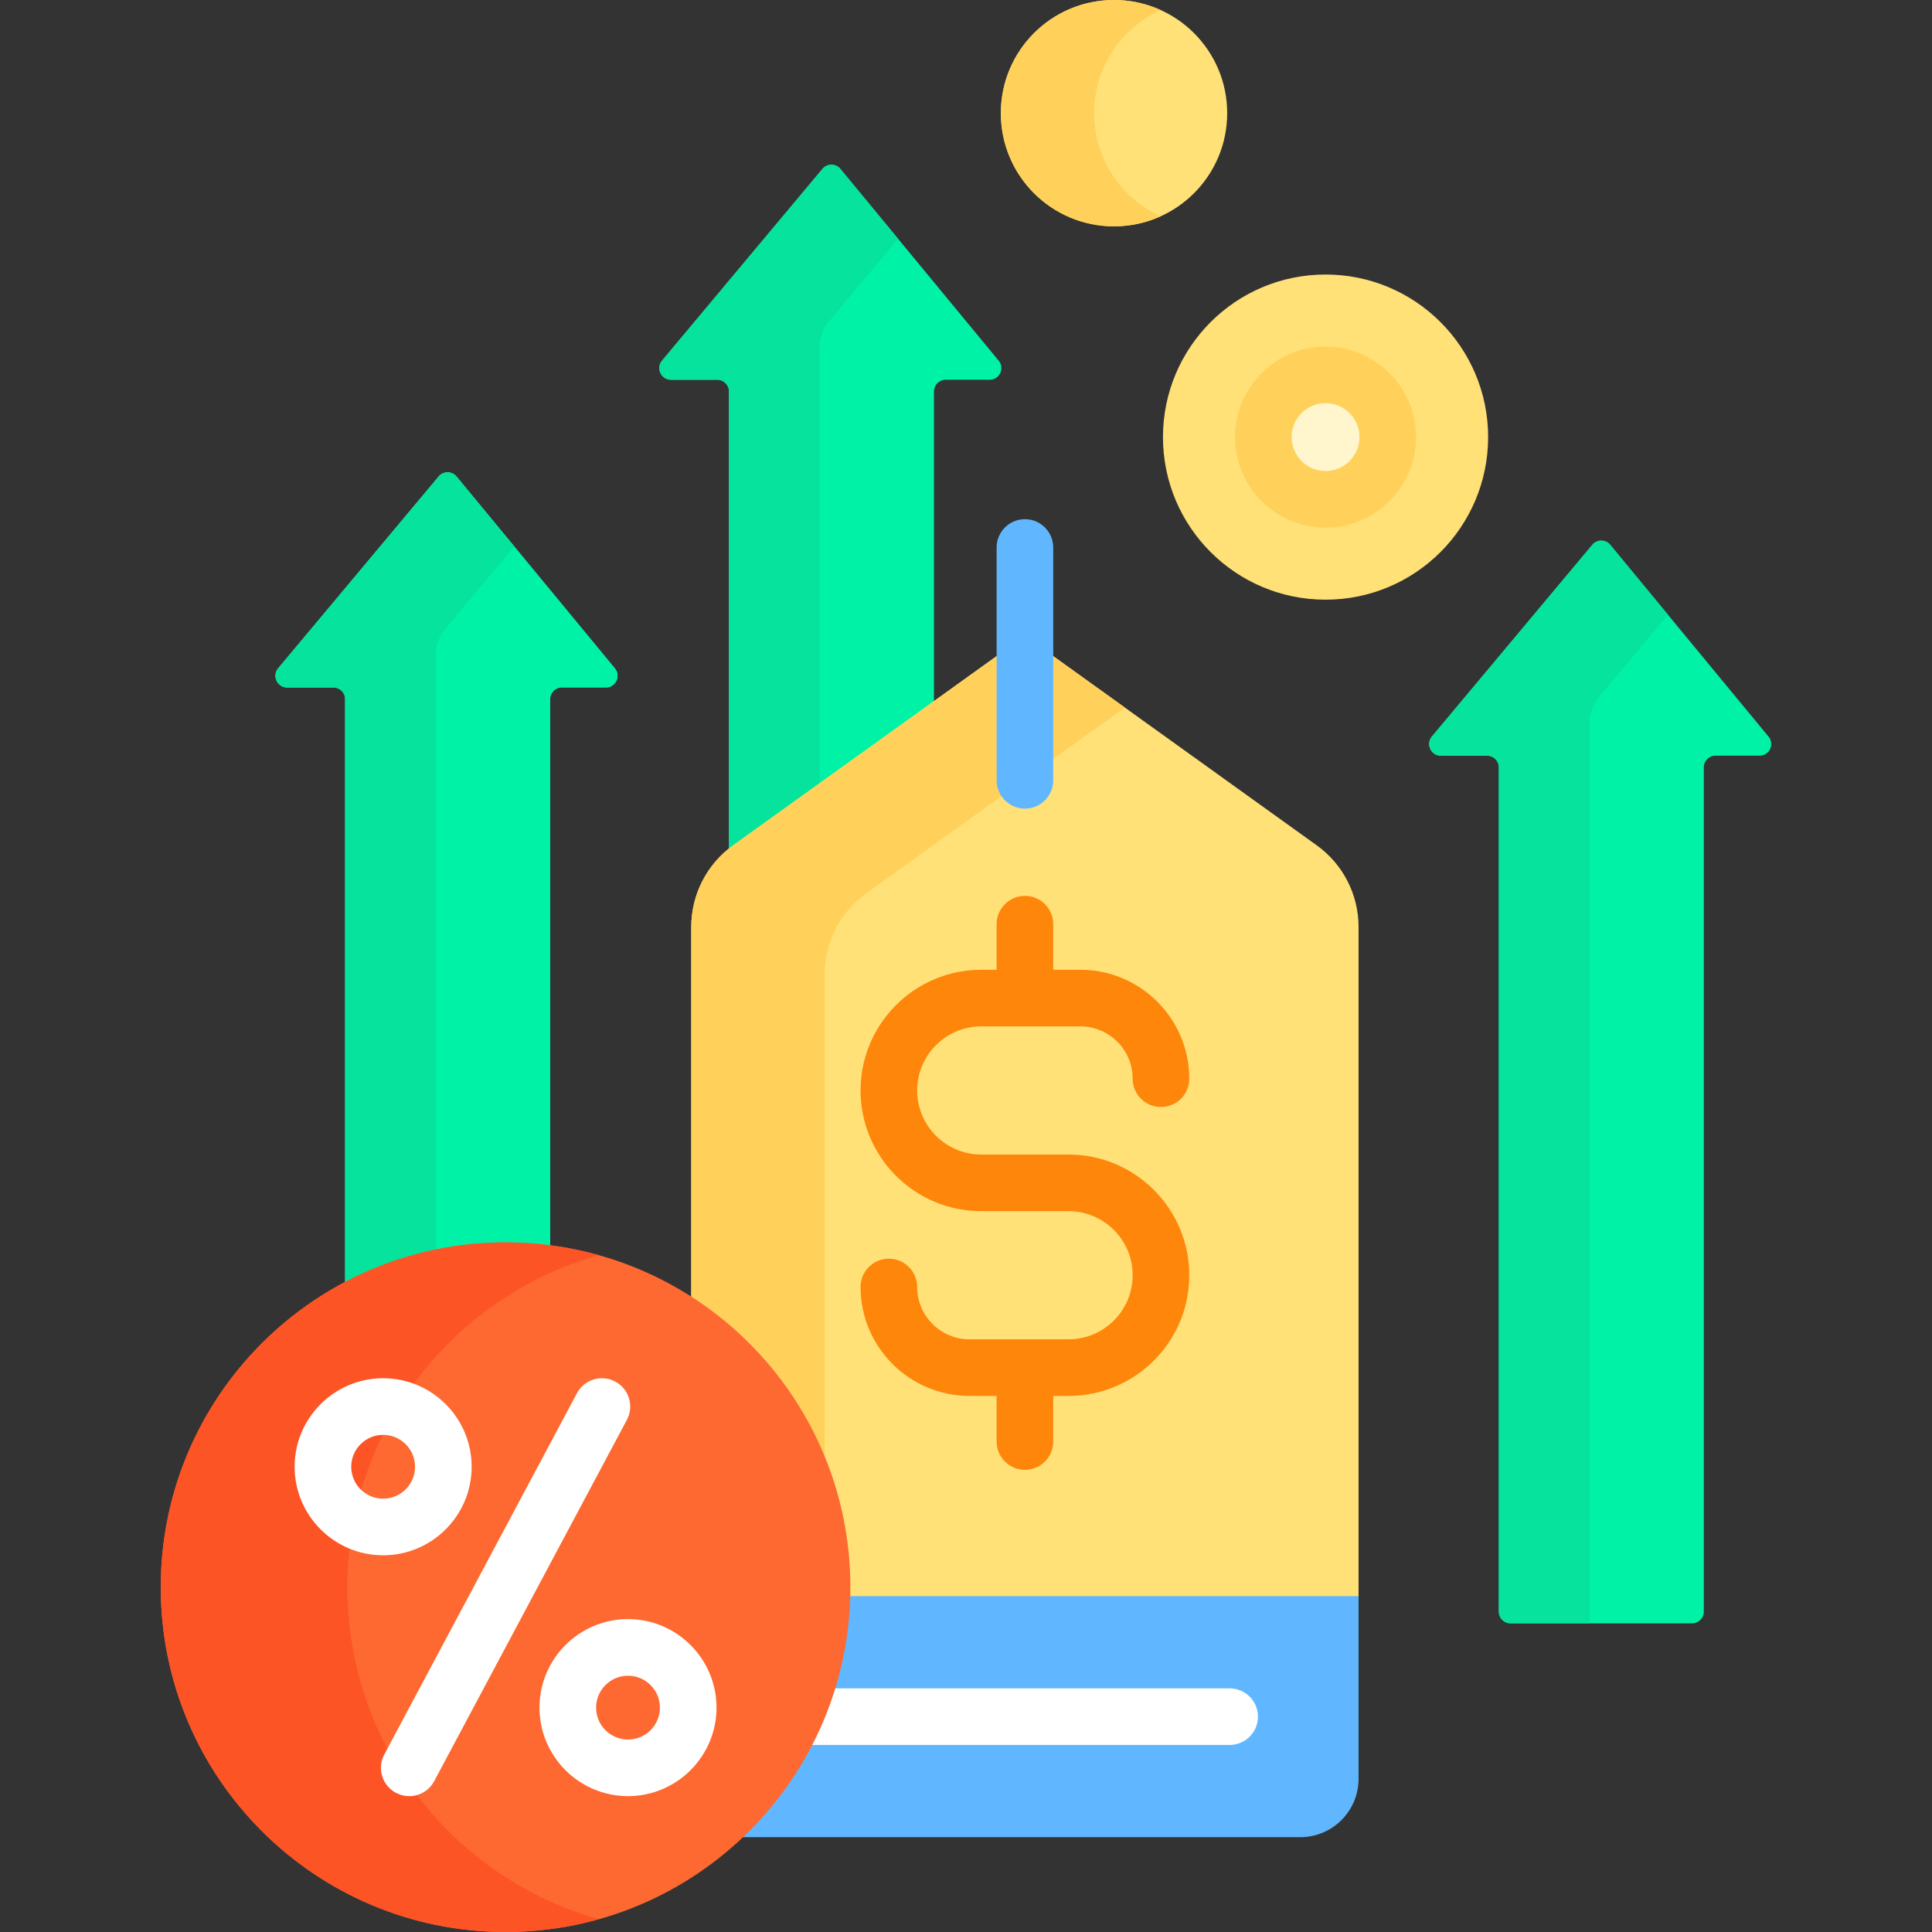
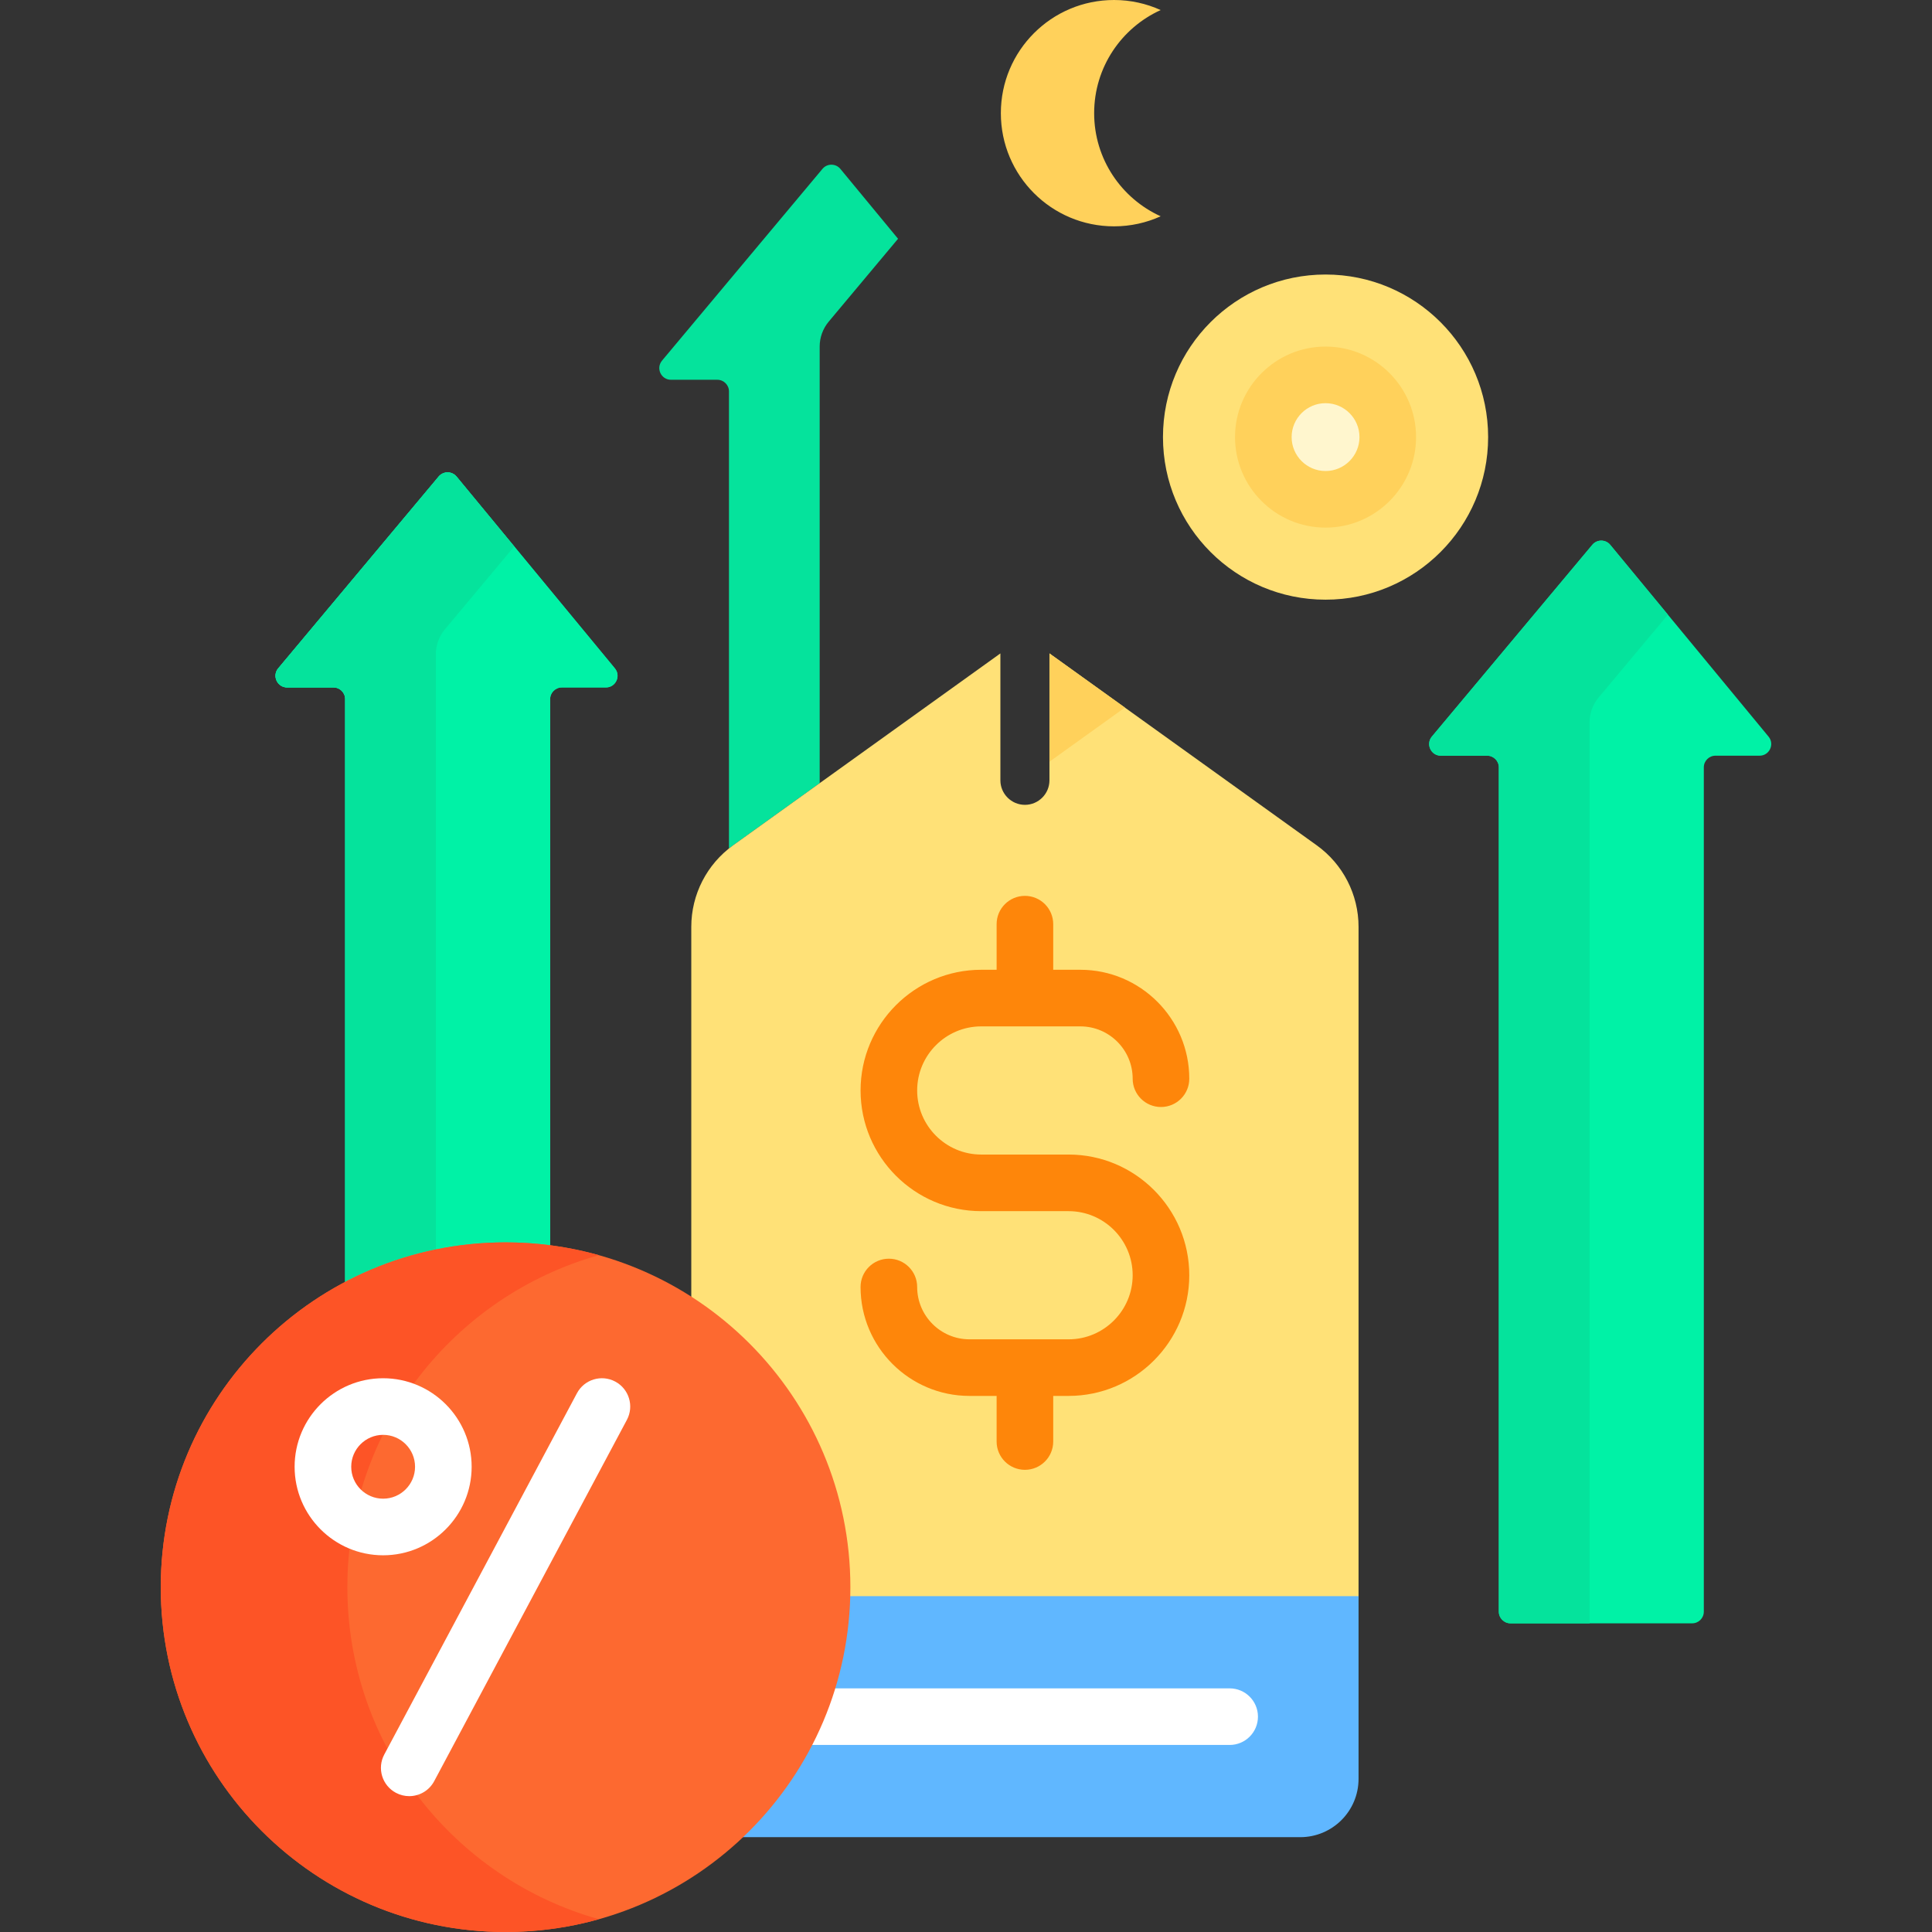
<svg xmlns="http://www.w3.org/2000/svg" width="130" height="130" viewBox="0 0 130 130" fill="none">
  <rect x="0" y="0" width="130" height="130" fill="#333333" stroke="none" />
  <g clip-path="url(#clip0_1657_4189)">
-     <path d="M45.148 25.554H48.266C48.7 25.554 49.051 25.905 49.051 26.338V57.424C49.189 57.307 49.33 57.192 49.478 57.086L62.844 47.489V26.339C62.844 25.905 63.196 25.554 63.629 25.554H66.594C67.258 25.554 67.622 24.782 67.2 24.27L56.549 11.367C56.236 10.988 55.657 10.986 55.342 11.363L44.547 24.266C44.119 24.776 44.482 25.554 45.148 25.554Z" fill="#00F2A6" />
    <path d="M49.051 26.338V57.093C49.142 57.02 49.234 56.948 49.33 56.88L55.154 52.698V23.319C55.154 22.705 55.37 22.111 55.764 21.64L60.428 16.066L56.549 11.367C56.236 10.988 55.657 10.986 55.342 11.363L44.547 24.265C44.119 24.776 44.482 25.554 45.148 25.554H48.266C48.7 25.554 49.051 25.905 49.051 26.338Z" fill="#05E39C" />
    <path d="M23.225 86.258C26.45 84.56 30.121 83.598 34.019 83.598C35.035 83.598 36.036 83.664 37.018 83.79V47.042C37.018 46.608 37.37 46.257 37.803 46.257H40.769C41.432 46.257 41.796 45.484 41.374 44.973L30.723 32.07C30.41 31.691 29.831 31.689 29.516 32.066L18.721 44.969C18.294 45.479 18.657 46.257 19.323 46.257H22.441C22.874 46.257 23.225 46.608 23.225 47.042V86.258Z" fill="#00F2A6" />
    <path d="M19.323 46.257H22.441C22.874 46.257 23.225 46.608 23.225 47.042V86.554C26.444 84.831 30.119 83.852 34.019 83.852C35.035 83.852 36.036 83.919 37.018 84.048V47.042C37.018 46.608 37.37 46.257 37.803 46.257H40.769C41.432 46.257 41.796 45.484 41.374 44.973L30.723 32.07C30.41 31.691 29.831 31.689 29.516 32.066L18.721 44.969C18.294 45.479 18.657 46.257 19.323 46.257Z" fill="#00F2A6" />
    <path d="M29.328 84.075V44.022C29.328 43.409 29.544 42.814 29.938 42.344L34.602 36.769L30.723 32.07C30.41 31.691 29.831 31.689 29.516 32.066L18.721 44.969C18.294 45.479 18.657 46.257 19.323 46.257H22.441C22.874 46.257 23.225 46.608 23.225 47.042V86.258C25.12 85.26 27.17 84.519 29.328 84.075Z" fill="#05E39C" />
    <path d="M119.002 49.565L108.351 36.662C108.038 36.283 107.459 36.281 107.144 36.658L96.349 49.56C95.921 50.071 96.284 50.849 96.95 50.849H100.068C100.502 50.849 100.853 51.2 100.853 51.634V108.445C100.853 108.879 101.204 109.23 101.638 109.23H113.861C114.295 109.23 114.646 108.879 114.646 108.445V51.634C114.646 51.2 114.998 50.849 115.431 50.849H118.397C119.06 50.849 119.424 50.076 119.002 49.565Z" fill="#00F2A6" />
    <path d="M108.351 36.662C108.038 36.283 107.459 36.281 107.144 36.658L96.349 49.56C95.921 50.071 96.284 50.849 96.95 50.849H100.068C100.502 50.849 100.853 51.2 100.853 51.634V108.445C100.853 108.879 101.204 109.23 101.638 109.23H106.956V48.614C106.956 48.001 107.172 47.406 107.566 46.936L112.23 41.361L108.351 36.662Z" fill="#05E39C" />
    <path d="M88.599 56.879L70.615 43.967V52.506C70.615 53.416 69.874 54.156 68.965 54.156C68.055 54.156 67.314 53.416 67.314 52.506V43.967L49.33 56.879C47.563 58.148 46.515 60.19 46.515 62.365V87.562C52.802 91.66 56.966 98.751 56.966 106.799C56.966 107.085 56.959 107.371 56.948 107.655H91.414V62.365C91.414 60.19 90.366 58.148 88.599 56.879Z" fill="#FFE177" />
    <path d="M70.615 43.967V51.254L75.69 47.611L70.615 43.967Z" fill="#FFD15B" />
-     <path d="M67.314 52.506V43.967L49.33 56.88C47.563 58.148 46.515 60.19 46.515 62.365V87.562C50.574 90.208 53.747 94.102 55.487 98.695V65.581C55.487 63.406 56.534 61.364 58.301 60.096L67.594 53.424C67.417 53.161 67.314 52.846 67.314 52.506Z" fill="#FFD15B" />
    <path d="M56.958 107.401C56.792 113.799 53.995 119.552 49.611 123.619H87.49C89.657 123.619 91.414 121.862 91.414 119.695V107.401H56.958V107.401Z" fill="#60B7FF" />
    <path d="M82.74 113.606H55.935C55.526 114.923 54.999 116.188 54.37 117.392C54.461 117.405 54.553 117.414 54.648 117.414H82.74C83.792 117.414 84.645 116.562 84.645 115.51C84.645 114.458 83.792 113.606 82.74 113.606Z" fill="white" />
    <path d="M71.903 77.687H66.026C63.648 77.687 61.714 75.753 61.714 73.375C61.714 70.998 63.648 69.063 66.026 69.063H72.694C74.636 69.063 76.215 70.642 76.215 72.584C76.215 73.636 77.068 74.488 78.12 74.488C79.171 74.488 80.024 73.636 80.024 72.584C80.024 68.543 76.736 65.254 72.694 65.254H70.869V62.186C70.869 61.134 70.016 60.281 68.965 60.281C67.913 60.281 67.06 61.134 67.06 62.186V65.254H66.026C61.548 65.254 57.906 68.897 57.906 73.375C57.906 77.853 61.548 81.496 66.026 81.496H71.903C74.281 81.496 76.215 83.43 76.215 85.808C76.215 88.185 74.281 90.12 71.903 90.12H65.235C63.294 90.12 61.714 88.54 61.714 86.599C61.714 85.547 60.861 84.695 59.81 84.695C58.758 84.695 57.905 85.547 57.905 86.599C57.905 90.64 61.193 93.928 65.235 93.928H67.06V96.997C67.06 98.049 67.913 98.901 68.965 98.901C70.016 98.901 70.869 98.049 70.869 96.997V93.928H71.903C76.381 93.928 80.024 90.285 80.024 85.808C80.024 81.33 76.381 77.687 71.903 77.687Z" fill="#FE860A" />
-     <path d="M68.965 54.41C67.913 54.41 67.06 53.558 67.06 52.506V36.839C67.06 35.788 67.913 34.935 68.965 34.935C70.016 34.935 70.869 35.788 70.869 36.839V52.506C70.869 53.558 70.016 54.41 68.965 54.41Z" fill="#60B7FF" />
    <path d="M89.193 40.351C95.235 40.351 100.133 35.453 100.133 29.411C100.133 23.369 95.235 18.472 89.193 18.472C83.151 18.472 78.254 23.369 78.254 29.411C78.254 35.453 83.151 40.351 89.193 40.351Z" fill="#FFE177" />
    <path d="M89.193 33.598C91.505 33.598 93.38 31.724 93.38 29.411C93.38 27.099 91.505 25.225 89.193 25.225C86.881 25.225 85.007 27.099 85.007 29.411C85.007 31.724 86.881 33.598 89.193 33.598Z" fill="#FFF6CE" />
    <path d="M89.193 35.502C85.835 35.502 83.102 32.77 83.102 29.411C83.102 26.053 85.835 23.32 89.193 23.32C92.552 23.32 95.284 26.053 95.284 29.411C95.284 32.77 92.552 35.502 89.193 35.502ZM89.193 27.129C87.935 27.129 86.911 28.153 86.911 29.411C86.911 30.67 87.935 31.694 89.193 31.694C90.451 31.694 91.476 30.67 91.476 29.411C91.476 28.153 90.452 27.129 89.193 27.129Z" fill="#FFD15B" />
-     <path d="M74.96 15.23C79.166 15.23 82.575 11.821 82.575 7.615C82.575 3.409 79.166 0 74.96 0C70.754 0 67.345 3.409 67.345 7.615C67.345 11.821 70.754 15.23 74.96 15.23Z" fill="#FFE177" />
    <path d="M73.623 7.615C73.623 4.529 75.46 1.874 78.099 0.677C77.142 0.243 76.08 0 74.96 0C70.754 0 67.345 3.409 67.345 7.615C67.345 11.821 70.754 15.23 74.96 15.23C76.08 15.23 77.142 14.987 78.099 14.553C75.46 13.357 73.623 10.701 73.623 7.615Z" fill="#FFD15B" />
    <path d="M34.019 130C46.832 130 57.22 119.613 57.22 106.799C57.22 93.985 46.832 83.598 34.019 83.598C21.205 83.598 10.817 93.985 10.817 106.799C10.817 119.613 21.205 130 34.019 130Z" fill="#FD6930" />
    <path d="M23.373 106.799C23.373 96.161 30.533 87.196 40.296 84.458C38.3 83.898 36.194 83.598 34.019 83.598C21.205 83.598 10.817 93.985 10.817 106.799C10.817 119.612 21.205 130 34.019 130C36.194 130 38.3 129.7 40.296 129.14C30.533 126.402 23.373 117.437 23.373 106.799Z" fill="#FD5426" />
    <path d="M27.534 120.859C27.232 120.859 26.925 120.786 26.64 120.634C25.712 120.139 25.361 118.986 25.856 118.058L38.821 93.748C39.316 92.819 40.469 92.468 41.398 92.963C42.326 93.458 42.677 94.612 42.182 95.54L29.216 119.85C28.873 120.493 28.215 120.859 27.534 120.859Z" fill="white" />
    <path d="M25.78 104.652C22.496 104.652 19.824 101.98 19.824 98.695C19.824 95.411 22.496 92.739 25.78 92.739C29.064 92.739 31.736 95.411 31.736 98.695C31.736 101.98 29.064 104.652 25.78 104.652ZM25.78 96.548C24.596 96.548 23.633 97.511 23.633 98.695C23.633 99.88 24.596 100.843 25.78 100.843C26.964 100.843 27.928 99.88 27.928 98.695C27.928 97.511 26.964 96.548 25.78 96.548Z" fill="white" />
-     <path d="M42.257 120.858C38.973 120.858 36.301 118.186 36.301 114.902C36.301 111.618 38.973 108.946 42.257 108.946C45.541 108.946 48.213 111.618 48.213 114.902C48.213 118.186 45.541 120.858 42.257 120.858ZM42.257 112.755C41.073 112.755 40.11 113.718 40.11 114.902C40.11 116.087 41.073 117.05 42.257 117.05C43.441 117.05 44.405 116.087 44.405 114.902C44.405 113.718 43.441 112.755 42.257 112.755Z" fill="white" />
  </g>
  <defs>
    <clipPath id="clip0_1657_4189">
      <rect width="130" height="130" fill="white" />
    </clipPath>
  </defs>
</svg>